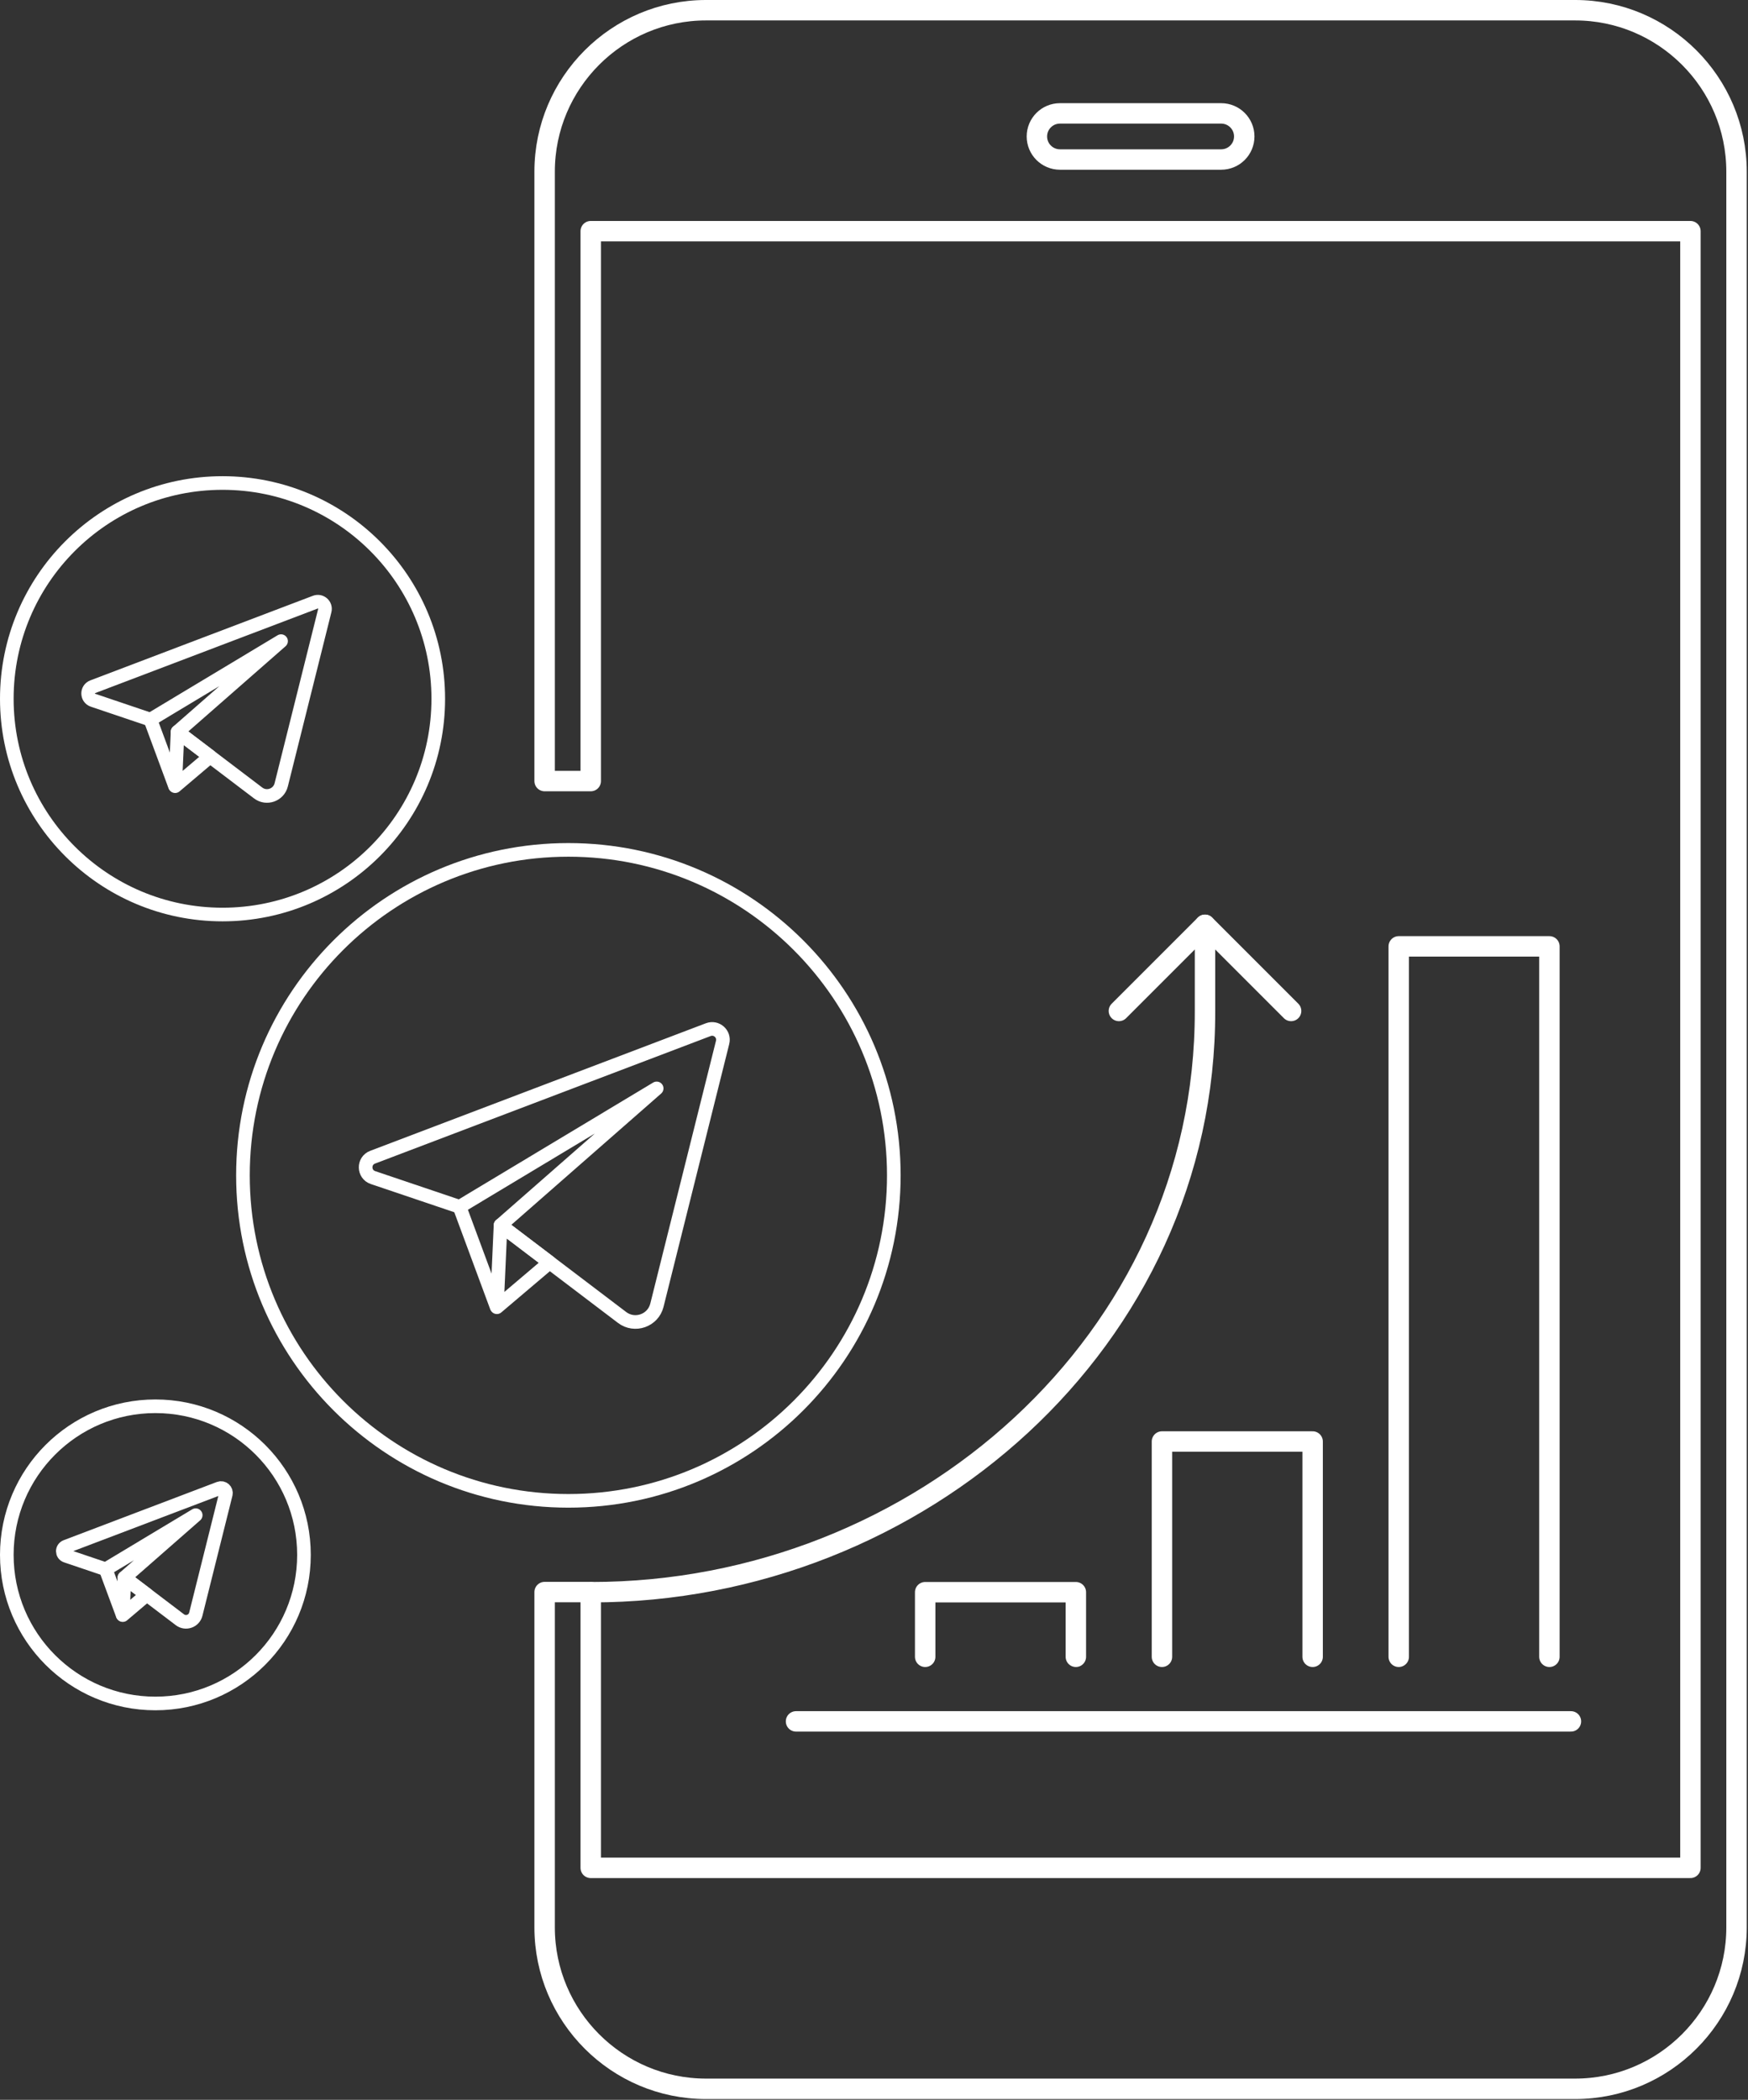
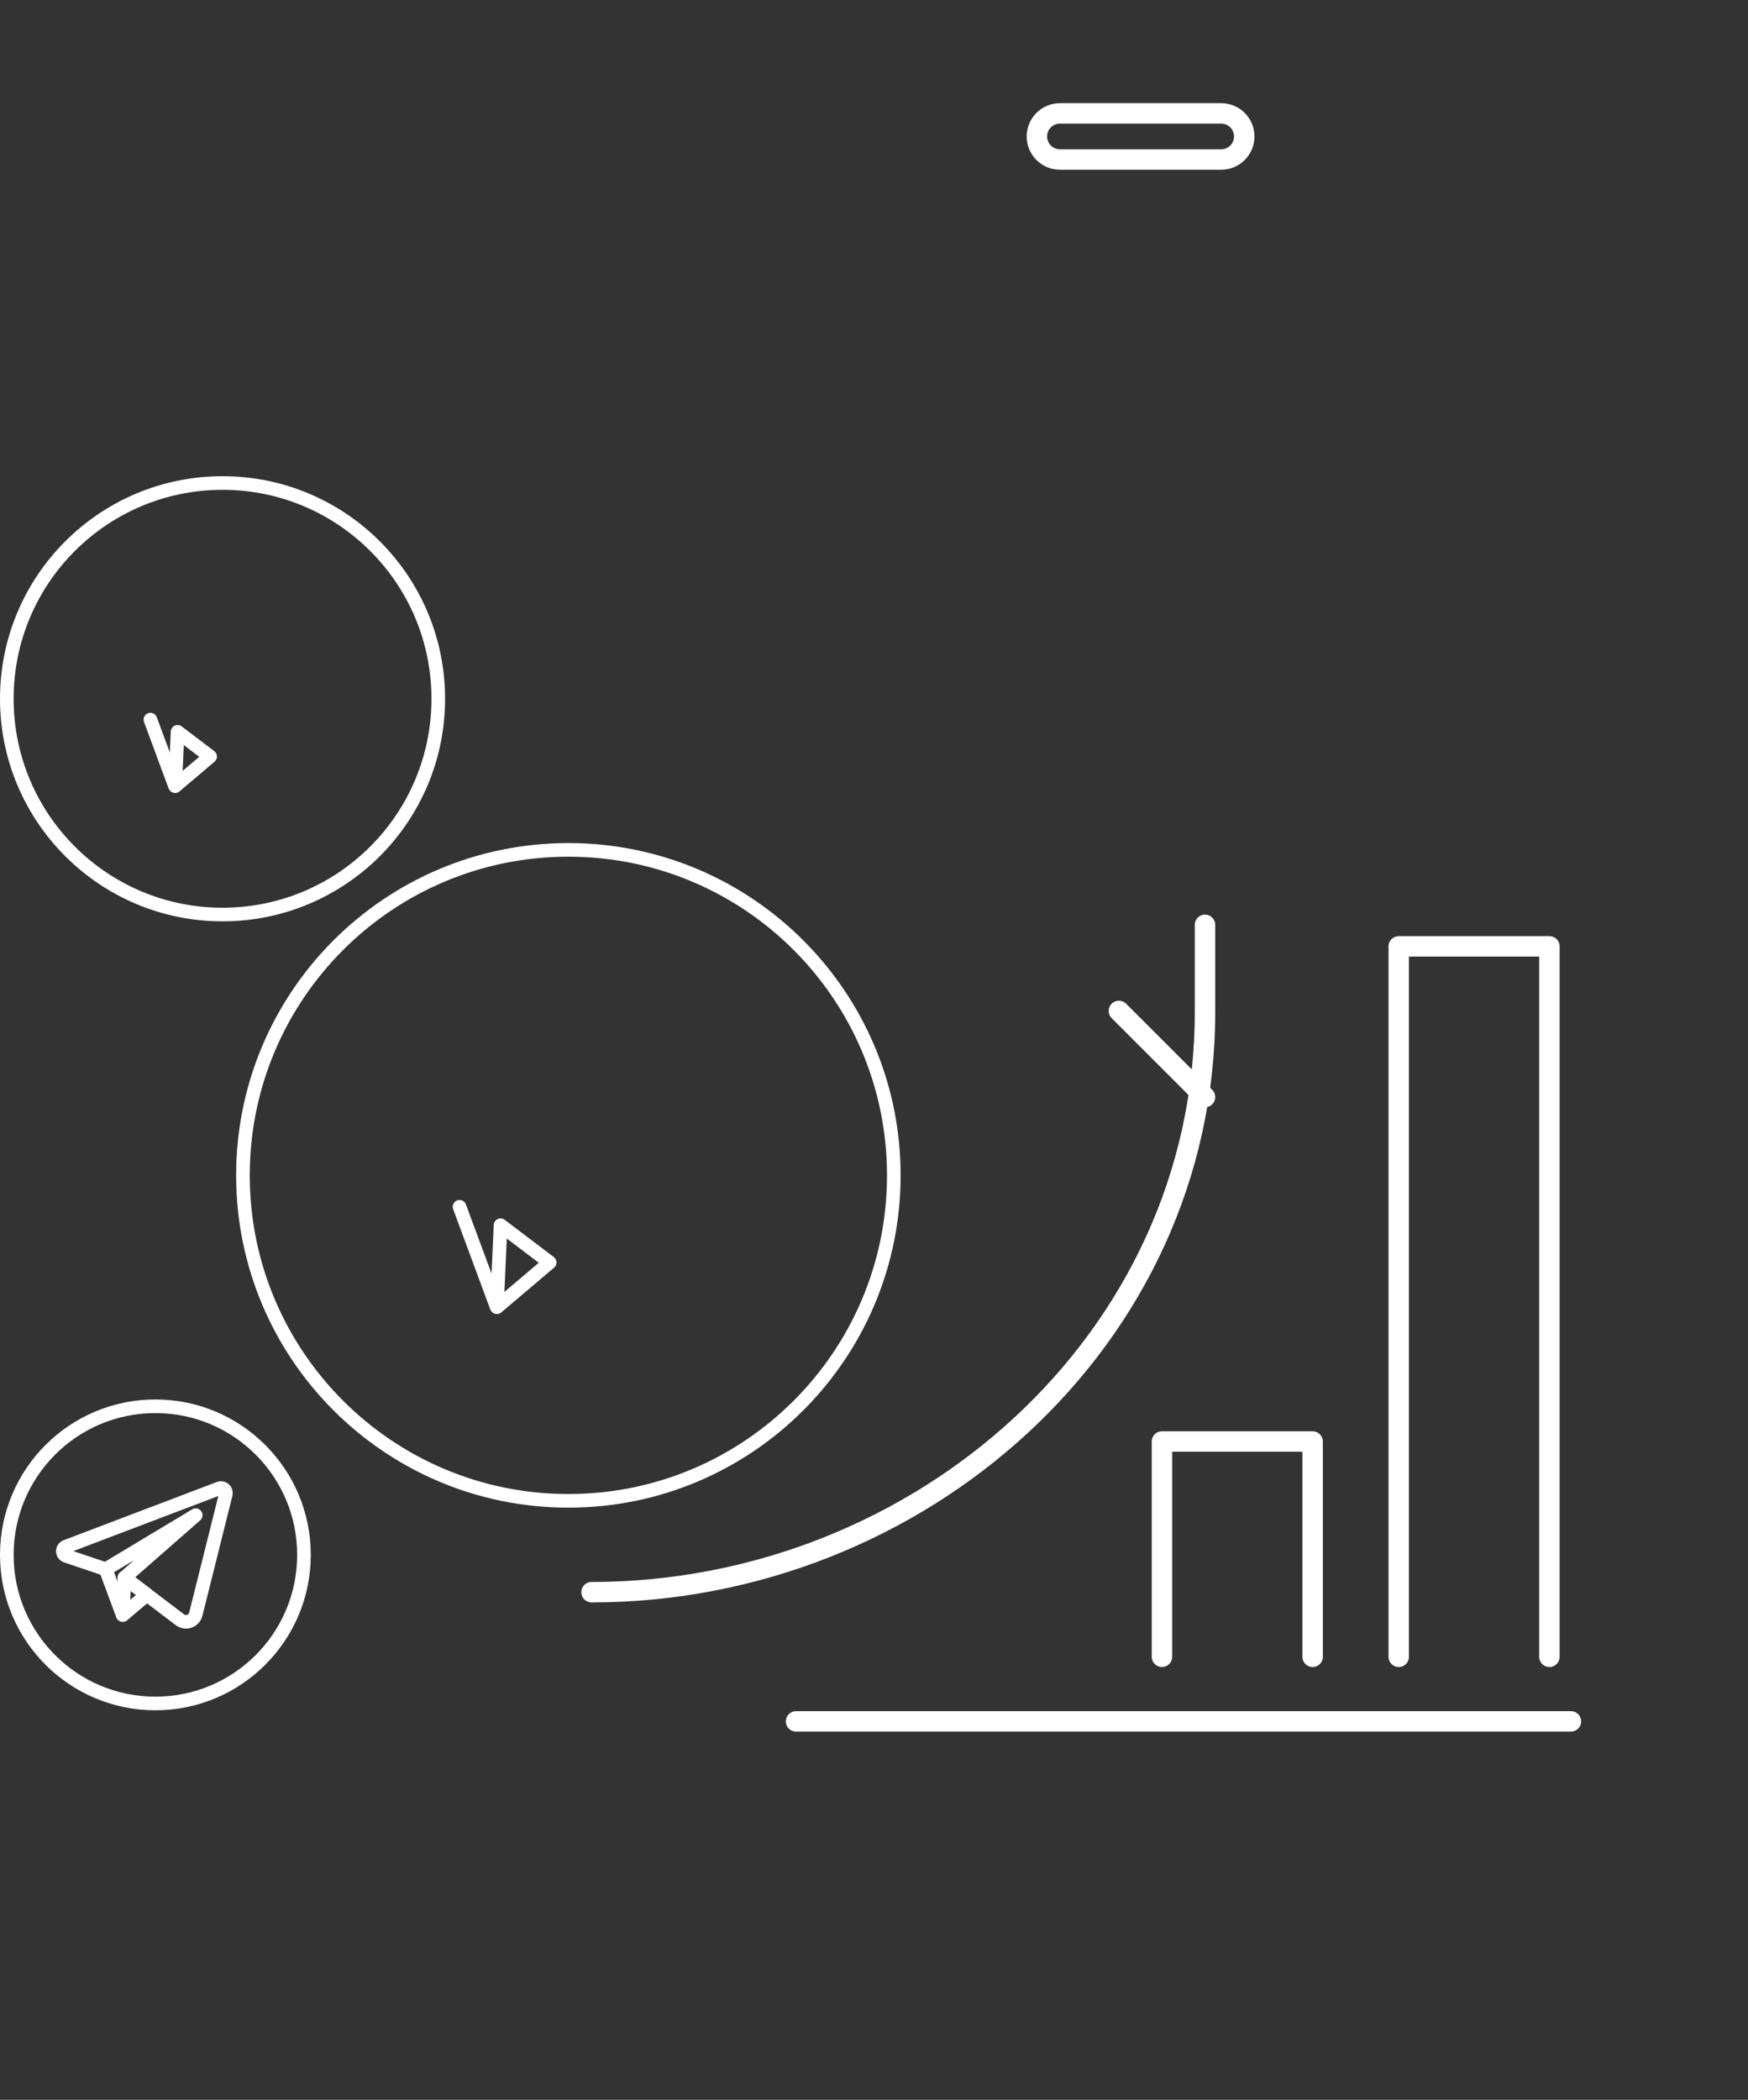
<svg xmlns="http://www.w3.org/2000/svg" width="100%" height="100%" viewBox="0 0 1283 1541" version="1.1" xml:space="preserve" style="fill-rule:evenodd;clip-rule:evenodd;stroke-linecap:round;stroke-linejoin:round;stroke-miterlimit:2;">
  <rect x="0" y="0" width="1283" height="1541" fill="#333333" stroke="none" />
  <g>
    <path d="M417.182,623.71c131.918,0 238.861,106.943 238.861,238.861c-0,131.921 -106.943,238.864 -238.861,238.864c-131.921,0 -238.864,-106.943 -238.864,-238.864c0,-131.918 106.943,-238.861 238.864,-238.861Z" style="fill:none;stroke:#fff;stroke-width:10px;" />
    <path d="M337.305,885.658l27.003,72.92" style="fill:none;stroke:#fff;stroke-width:10.01px;" />
    <path d="M367.394,899.163l-2.701,60.185l38.734,-32.845l-36.033,-27.34Z" style="fill:none;stroke:#fff;stroke-width:10.01px;" />
-     <path d="M519.861,755.635l-246.373,93.615c-6.961,2.649 -6.777,12.557 0.278,14.942l63.539,21.466l144.677,-86.904l-114.588,100.405l89.206,67.699c9.28,7.037 22.736,2.305 25.562,-8.996l48.219,-192.884c1.555,-6.218 -4.524,-11.617 -10.52,-9.343Z" style="fill:none;stroke:#fff;stroke-width:10.01px;" />
    <path d="M163.341,354.469c87.449,-0 158.341,70.892 158.341,158.341c0,87.449 -70.892,158.341 -158.341,158.341c-87.449,0 -158.341,-70.892 -158.341,-158.341c-0,-87.449 70.892,-158.341 158.341,-158.341Z" style="fill:none;stroke:#fff;stroke-width:10px;" />
    <path d="M110.391,528.113l17.9,48.34" style="fill:none;stroke:#fff;stroke-width:10px;" />
    <path d="M130.339,537.067l-1.791,39.897l25.676,-21.771l-23.885,-18.126Z" style="fill:none;stroke:#fff;stroke-width:10px;" />
-     <path d="M231.408,441.921l-163.32,62.061c-4.614,1.753 -4.493,8.325 0.184,9.901l42.119,14.23l95.909,-57.606l-75.961,66.56l59.134,44.875c6.148,4.666 15.07,1.528 16.942,-5.964l31.964,-127.86c1.034,-4.124 -2.996,-7.703 -6.971,-6.197Z" style="fill:none;stroke:#fff;stroke-width:10px;" />
    <path d="M114.053,1032.03c60.228,0 109.054,48.826 109.054,109.053c-0,60.231 -48.826,109.054 -109.054,109.054c-60.23,-0 -109.053,-48.823 -109.053,-109.054c-0,-60.227 48.823,-109.053 109.053,-109.053Z" style="fill:none;stroke:#fff;stroke-width:10px;" />
    <path d="M77.583,1151.63l12.332,33.29" style="fill:none;stroke:#fff;stroke-width:10px;" />
    <path d="M91.324,1157.8l-1.232,27.478l17.681,-14.994l-16.449,-12.484Z" style="fill:none;stroke:#fff;stroke-width:10px;" />
    <path d="M160.932,1092.27l-112.484,42.74c-3.176,1.209 -3.093,5.736 0.129,6.819l29.006,9.804l66.056,-39.678l-52.315,45.84l40.727,30.909c4.235,3.215 10.38,1.055 11.668,-4.104l22.014,-88.067c0.712,-2.836 -2.065,-5.304 -4.801,-4.263Z" style="fill:none;stroke:#fff;stroke-width:10px;" />
-     <path d="M399.744,573.211l-0,-447.243c-0,-65.324 53.141,-118.469 118.465,-118.469l637.909,0c65.317,0 118.465,53.145 118.465,118.469l0,1288.5c0,65.327 -53.148,118.468 -118.465,118.468l-637.909,0c-65.324,0 -118.465,-53.141 -118.465,-118.465l-0,-246.082l33.845,0l0,202.391l807.149,-0l-0,-1201.12l-807.149,0l0,403.552l-33.845,-0Z" style="fill:none;stroke:#fff;stroke-width:15px;stroke-linecap:butt;" />
    <path d="M777.98,117.066l118.35,0c9.349,0 16.928,-7.578 16.928,-16.924c0,-9.346 -7.579,-16.925 -16.928,-16.925l-118.35,0c-9.343,0 -16.922,7.579 -16.922,16.925c0,9.346 7.579,16.924 16.922,16.924Z" style="fill:none;stroke:#fff;stroke-width:14.99px;stroke-linecap:butt;" />
    <path d="M1137.24,1215.88l-0,-521.364l-110.595,-0l-0,521.364" style="fill:none;stroke:#fff;stroke-width:15px;" />
    <path d="M963.445,1215.88l0,-157.987l-110.591,-0l-0,157.987" style="fill:none;stroke:#fff;stroke-width:15px;" />
-     <path d="M789.655,1215.88l-0,-47.396l-110.591,0l-0,47.396" style="fill:none;stroke:#fff;stroke-width:15px;" />
    <path d="M434.18,1168.48c240.225,0 450.773,-184.858 450.27,-426.572l-0,-63.196" style="fill:none;stroke:#fff;stroke-width:15px;" />
-     <path d="M821.254,741.912l63.196,-63.196l63.195,63.196" style="fill:none;stroke:#fff;stroke-width:15px;" />
+     <path d="M821.254,741.912l63.195,63.196" style="fill:none;stroke:#fff;stroke-width:15px;" />
    <path d="M584.272,1263.28l568.76,0" style="fill:none;stroke:#fff;stroke-width:15px;" />
  </g>
</svg>